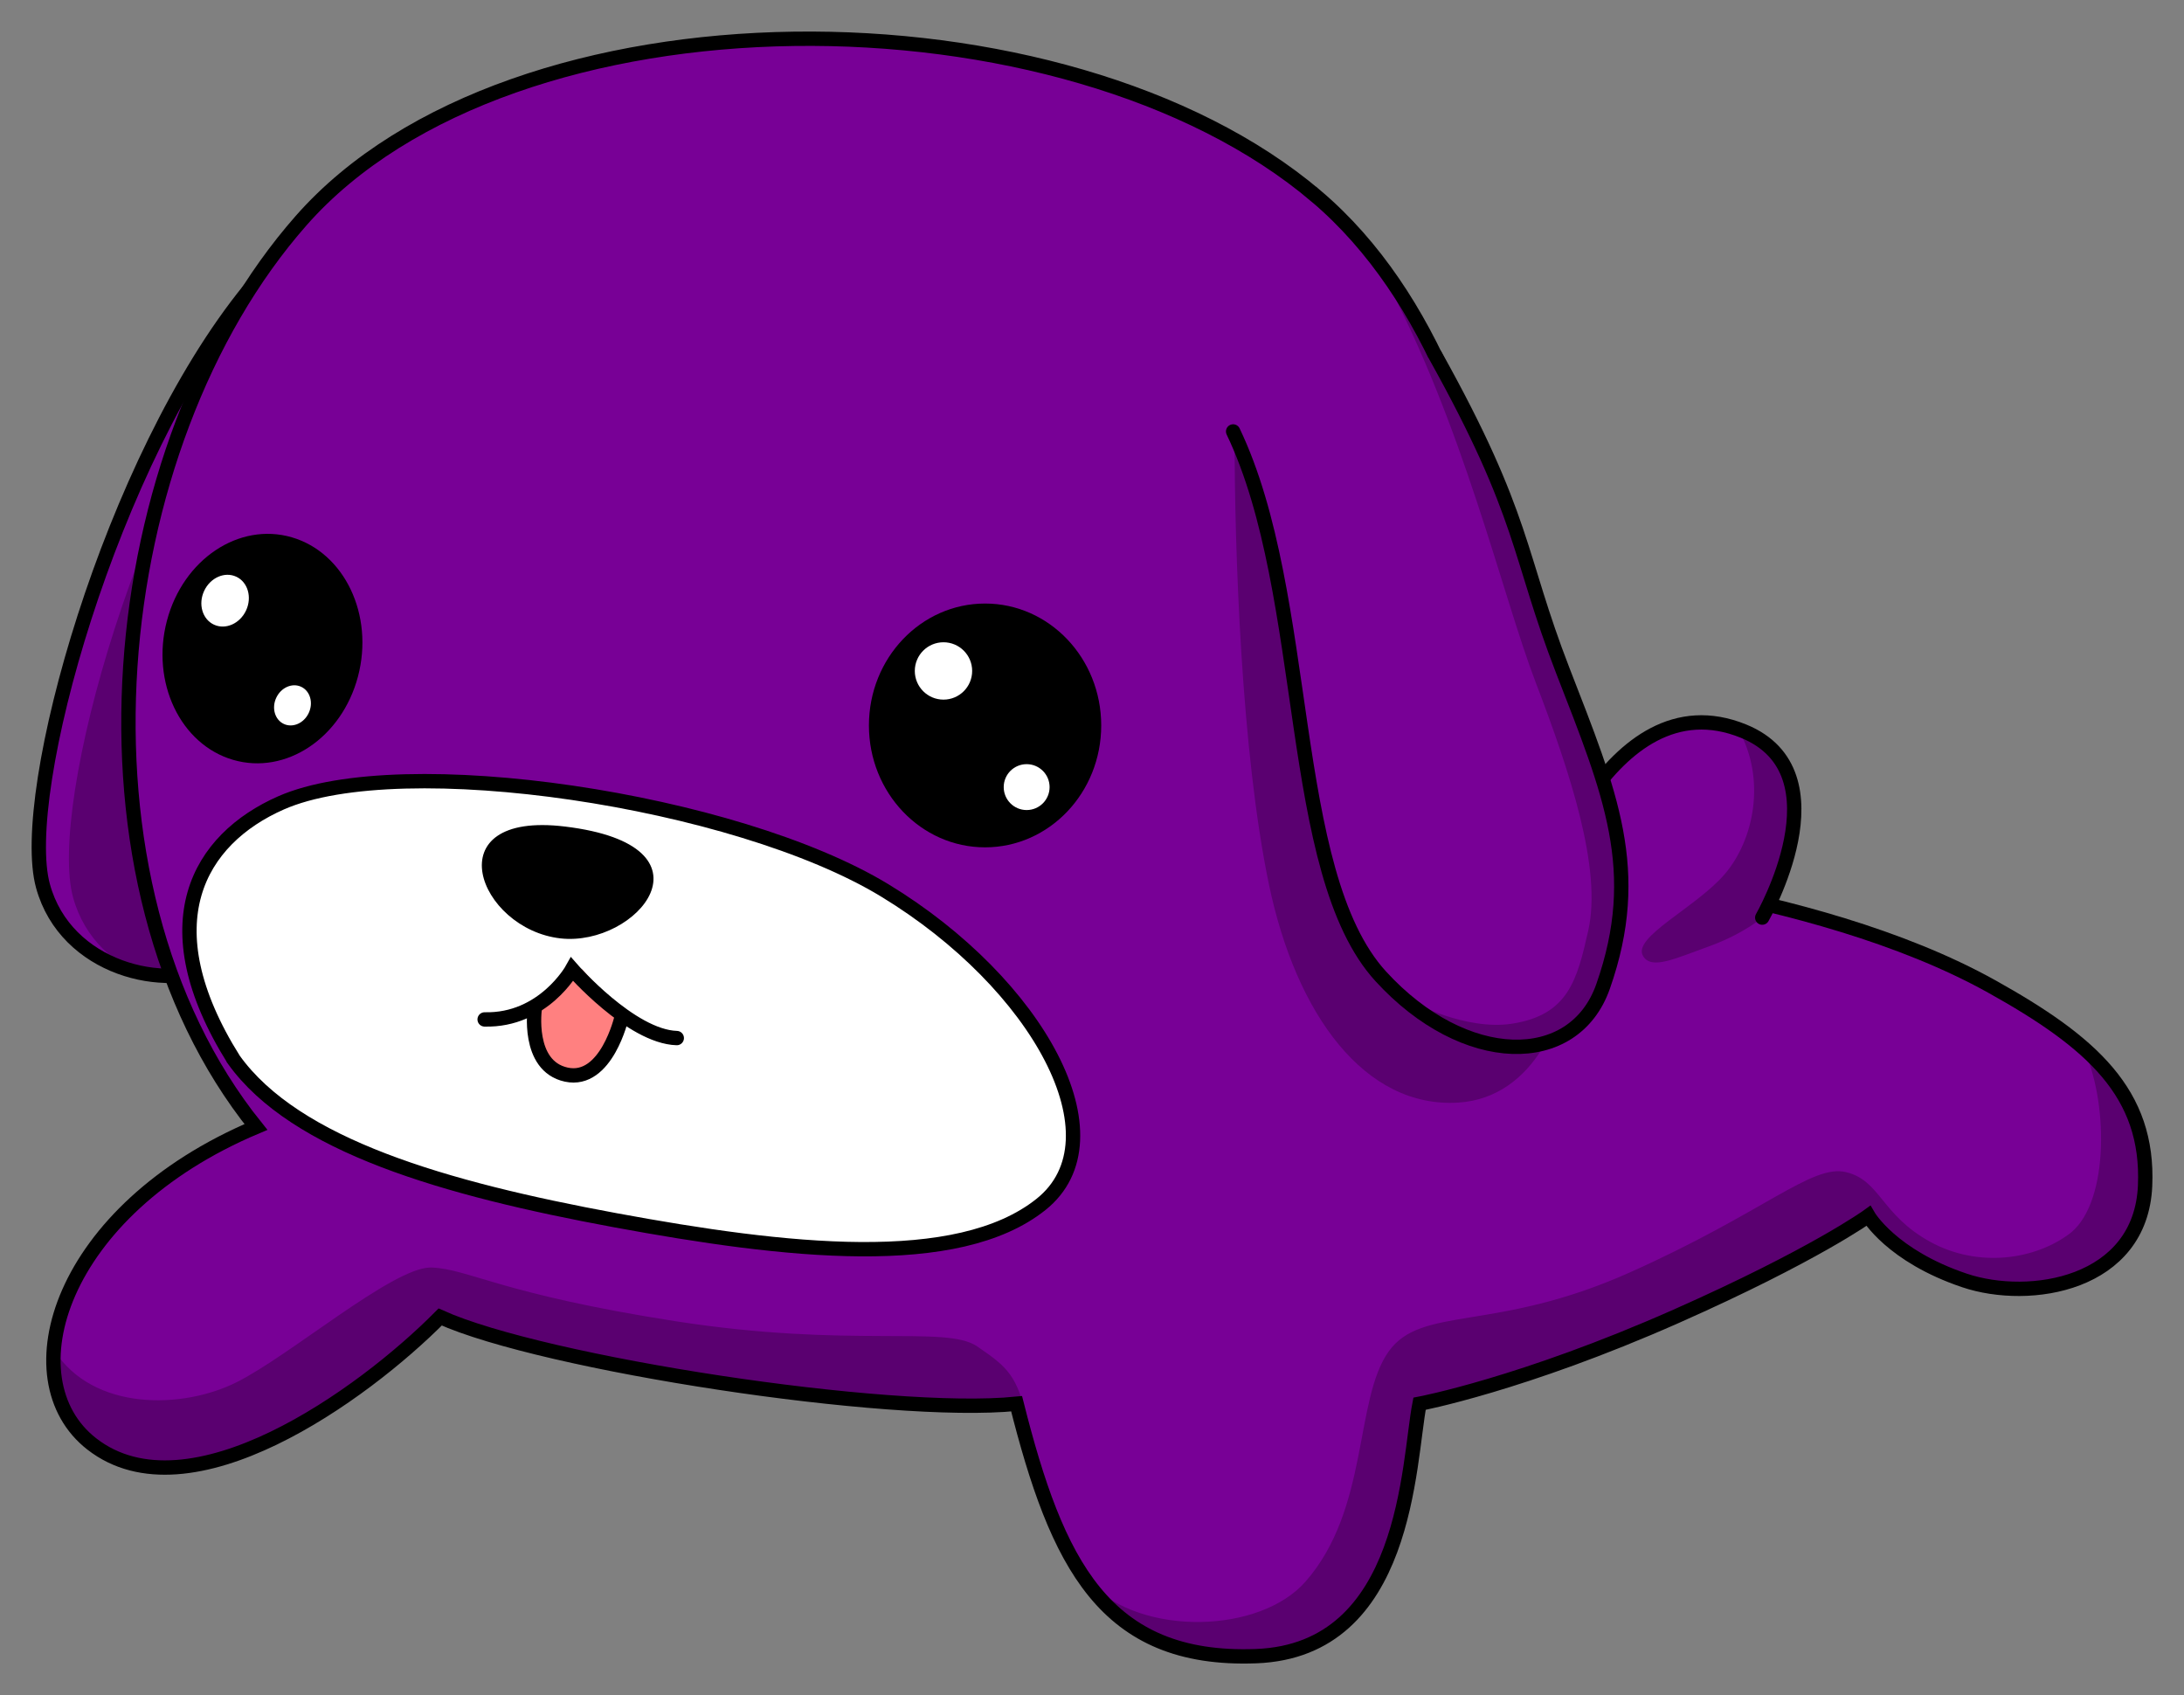
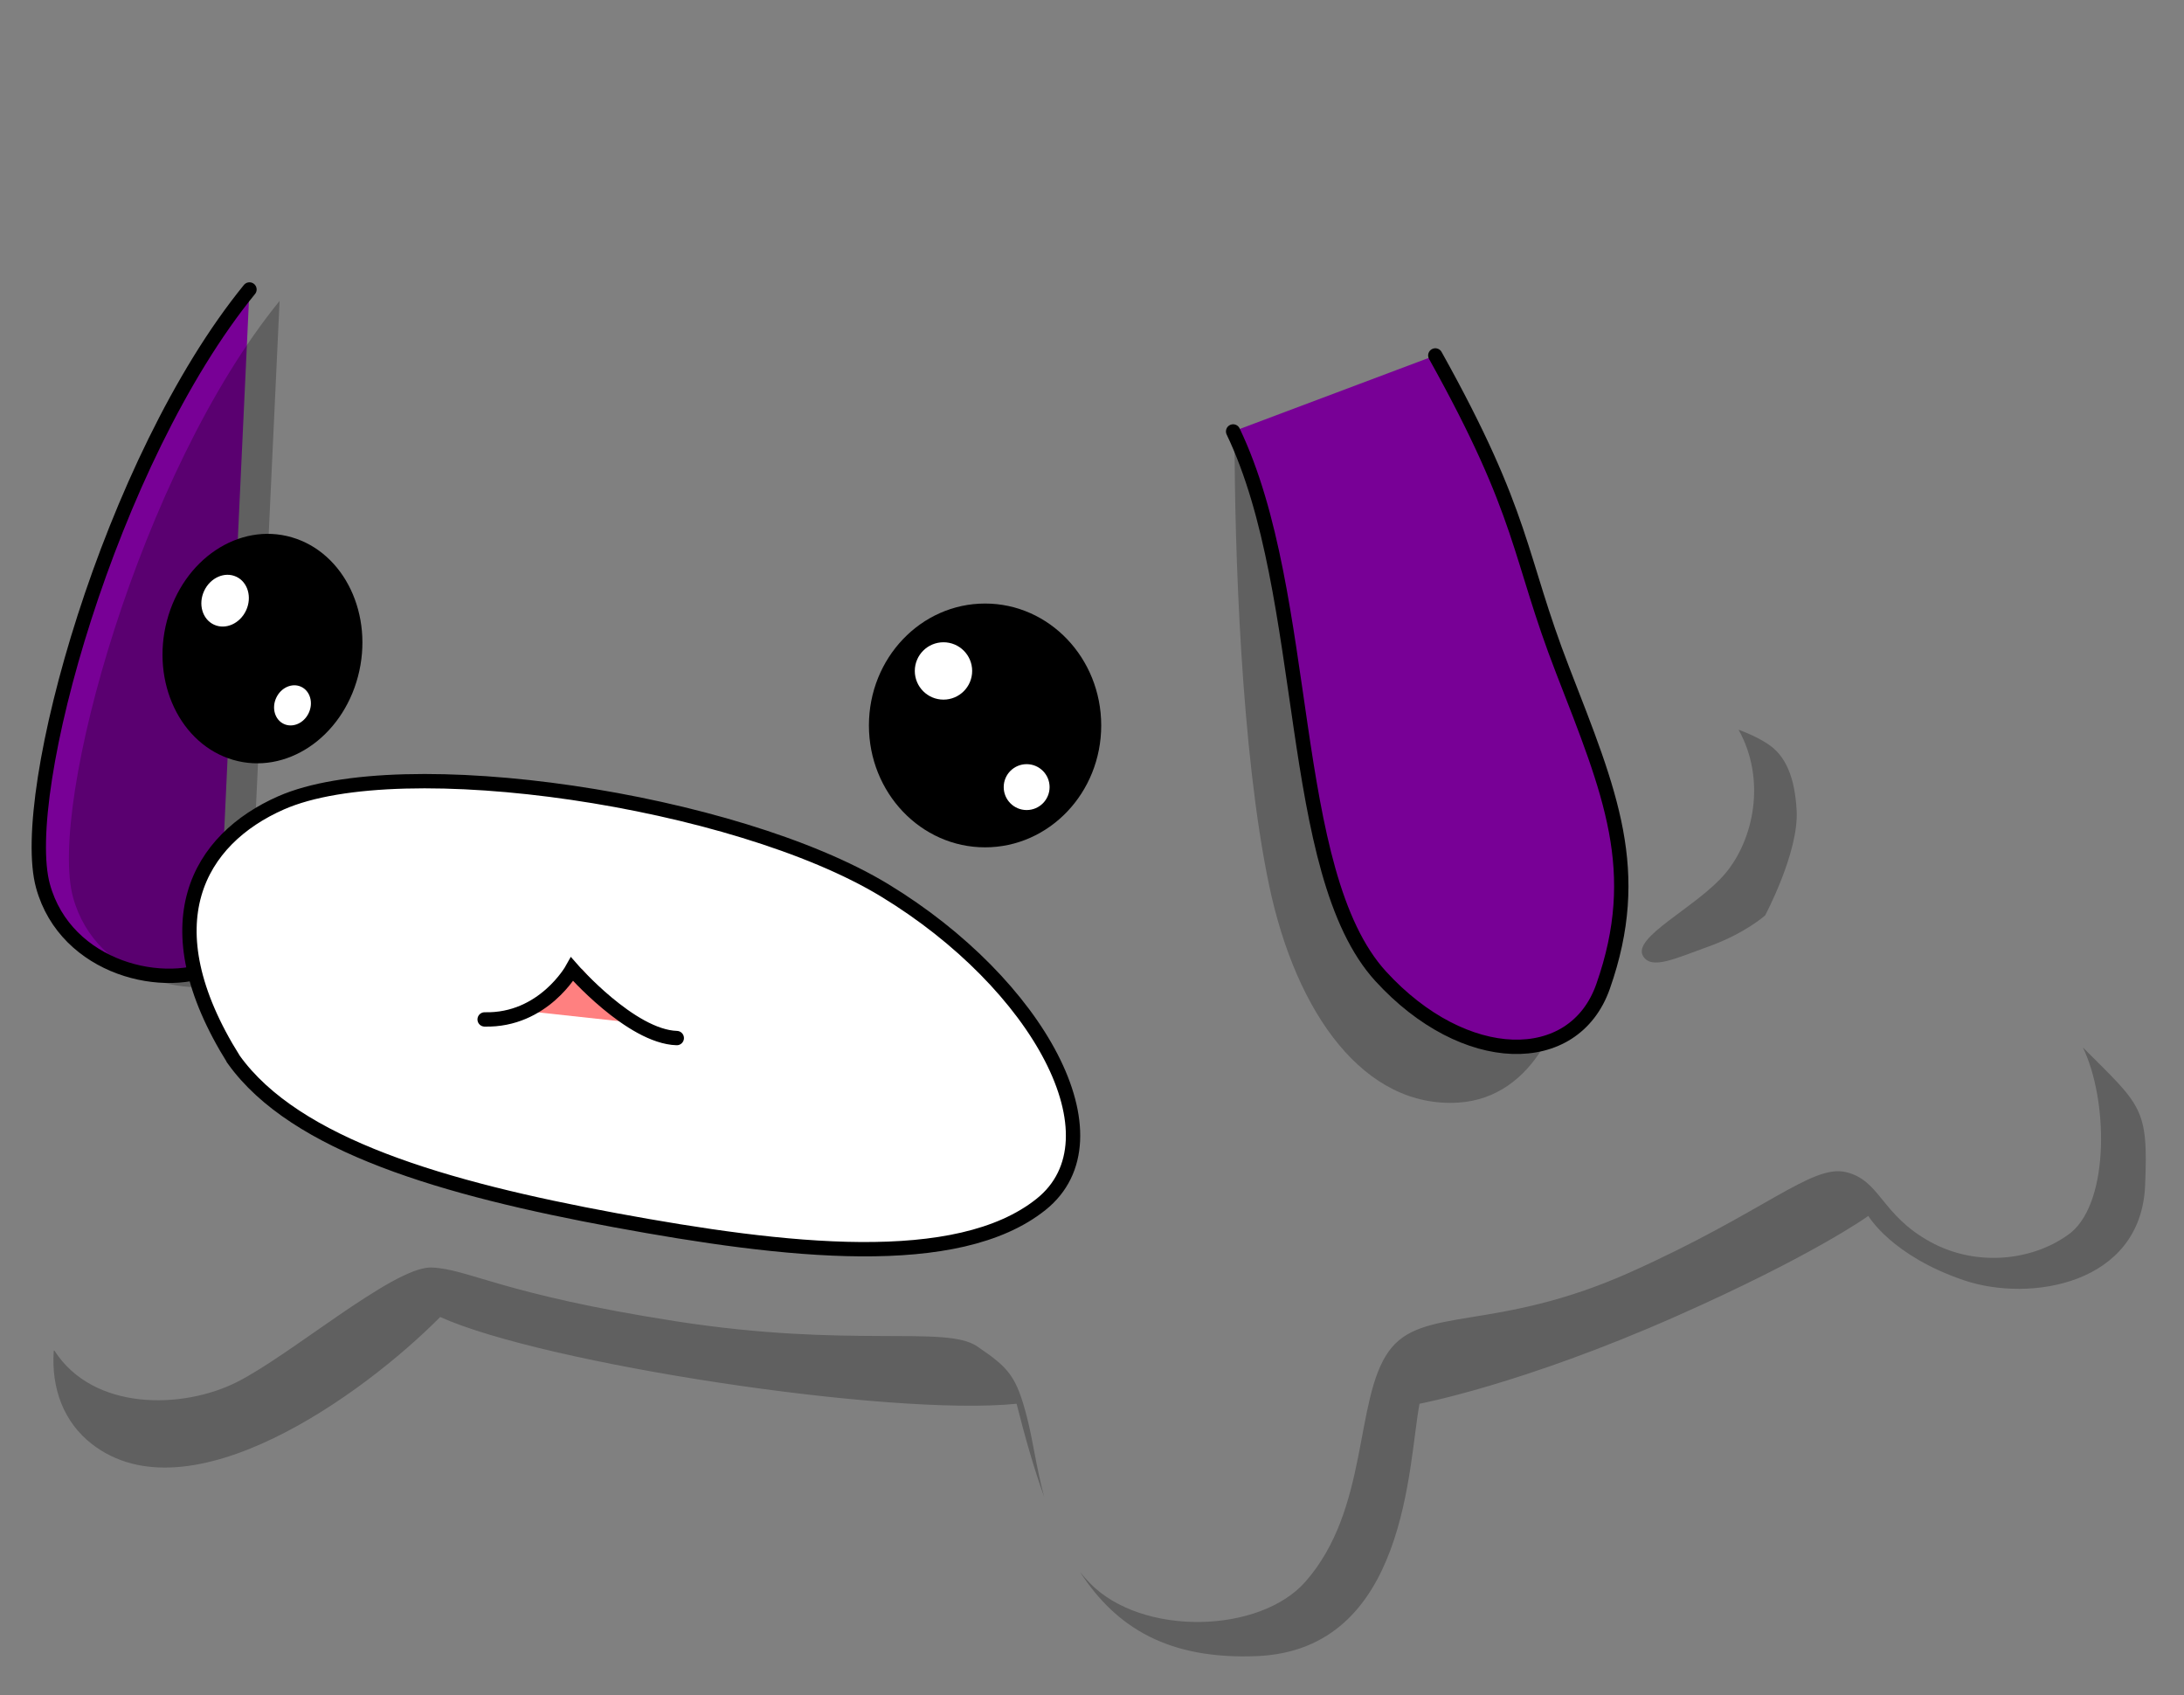
<svg xmlns="http://www.w3.org/2000/svg" xmlns:ns1="http://www.inkscape.org/namespaces/inkscape" xmlns:ns2="http://sodipodi.sourceforge.net/DTD/sodipodi-0.dtd" width="1523.121" height="1182.018" viewBox="0 0 1523.121 1182.018" id="svg2" version="1.1" ns1:version="0.92.2 2405546, 2018-03-11" ns2:docname="oblique.svg" ns1:export-filename="/home/dllu/Pictures/puppy/oblique.png" ns1:export-xdpi="300" ns1:export-ydpi="300">
  <rect x="0" y="0" width="1523.121" height="1182.018" fill="#808080" stroke="none" />
  <defs id="defs4" />
  <ns2:namedview id="base" pagecolor="#ffffff" bordercolor="#666666" borderopacity="1.0" ns1:pageopacity="0.0" ns1:pageshadow="2" ns1:zoom="1" ns1:cx="1305.696" ns1:cy="698.16096" ns1:document-units="px" ns1:current-layer="layer1" showgrid="false" units="px" ns1:window-width="1912" ns1:window-height="660" ns1:window-x="3840" ns1:window-y="1448" ns1:window-maximized="0" fit-margin-top="22" fit-margin-right="22" fit-margin-bottom="22" fit-margin-left="22" />
  <g ns1:label="Layer 1" ns1:groupmode="layer" id="layer1" transform="translate(-1161.015,431.494)">
    <path ns2:nodetypes="csc" ns1:connector-curvature="0" id="path4277" d="m 1335,-229.638 c -97,119 -161.74,351.694 -144,416 16,58 86,74 122,55" style="fill:#780096;fill-opacity:1;fill-rule:evenodd;stroke:#000000;stroke-width:10;stroke-linecap:round;stroke-linejoin:miter;stroke-miterlimit:4;stroke-dasharray:none;stroke-opacity:1" />
    <path style="opacity:0.25;fill:#000000;fill-opacity:1;fill-rule:evenodd;stroke:none;stroke-width:10;stroke-linecap:round;stroke-linejoin:miter;stroke-miterlimit:4;stroke-dasharray:none;stroke-opacity:1" d="m 1356,-221.638 c -97,119 -161.74,351.694 -144,416 16,58 86,74 122,55" id="path3342" ns1:connector-curvature="0" ns2:nodetypes="csc" />
-     <path style="fill:#780096;fill-opacity:1;fill-rule:evenodd;stroke:#000000;stroke-width:10;stroke-linecap:round;stroke-linejoin:miter;stroke-miterlimit:4;stroke-dasharray:none;stroke-opacity:1" d="m 2079,-294.638 c -174.869,-148.428 -561,-150 -708,17 -138.111,156.902 -169,461 -31.5,632 -137.5,58 -172.271,175.972 -114.5,221 68,53 189,-34 243,-88.5 72,32.5 313,69.5 402,60.5 28,111 61,180 167,176 106,-4 106,-135 114,-176 0,0 71.667,-13.468 179,-61 96.311,-42.651 134,-70 134,-70 0,0 16.1,27.86 67,45 45.589,15.351 123,3 126,-66 2.804,-64.499 -37,-100 -107,-139 -126.027,-70.215 -323.5,-84 -323.5,-84 0,0 16.908,-327.451 -147.5,-467 z" id="path3336" ns1:connector-curvature="0" ns2:nodetypes="sscsccscscssscs" />
-     <path style="fill:#780096;fill-opacity:1;fill-rule:evenodd;stroke:#000000;stroke-width:10;stroke-linecap:round;stroke-linejoin:miter;stroke-miterlimit:4;stroke-dasharray:none;stroke-opacity:1" d="m 2390,208.362 c 0,0 58,-101 -13,-130 -94.794,-38.719 -144,119 -144,119" id="path4236" ns1:connector-curvature="0" ns2:nodetypes="csc" />
    <path style="fill:#ffffff;fill-rule:evenodd;stroke:#000000;stroke-width:10;stroke-linecap:round;stroke-linejoin:miter;stroke-miterlimit:4;stroke-dasharray:none;stroke-opacity:1" d="m 1324,307.362 c -59.457,-94.883 -24.473,-153.685 33,-179 84,-37 317.068,-2.136 421,61 107,65 166.513,173.084 109,219 -58.357,46.59 -178,33 -297,11 -119,-22 -223,-52 -266,-112 z" id="path3346" ns1:connector-curvature="0" ns2:nodetypes="cssssc" />
-     <path style="fill:#000000;fill-rule:evenodd;stroke:#000000;stroke-width:1px;stroke-linecap:butt;stroke-linejoin:miter;stroke-opacity:1" d="m 1555,145.362 c 108.972,13.223 49.8,82.952 -3,77 -56.961,-6.421 -87.939,-88.034 3,-77 z" id="path3348" ns1:connector-curvature="0" ns2:nodetypes="ccc" />
    <ellipse style="fill:#000000;stroke:none" id="path3350" cx="1848" cy="74.362" rx="81" ry="85" />
    <ellipse style="fill:#000000;stroke:none" id="path3352" cx="1305.36" cy="-356.493" rx="69.398" ry="80.242" transform="matrix(0.96,0.28,-0.255,0.967,0,0)" />
    <circle style="fill:#ffffff;stroke:none;stroke-width:10;stroke-linecap:round;stroke-linejoin:miter;stroke-miterlimit:4;stroke-dasharray:none" id="path4161" cx="1819" cy="36.362" r="20" />
    <ellipse style="fill:#ffffff;stroke:none;stroke-width:10;stroke-linecap:round;stroke-linejoin:miter;stroke-miterlimit:4;stroke-dasharray:none" id="path4161-3" cx="1189.173" cy="-568.465" rx="16.131" ry="18.436" transform="rotate(25)" />
    <g id="g4229" transform="translate(6,13)">
      <path ns1:connector-curvature="0" id="path4197" d="m 1561,231.362 -36,29.5 69,7.5 z" style="fill:#ff8080;fill-rule:evenodd;stroke:#000000;stroke-width:0;stroke-linecap:butt;stroke-linejoin:miter;stroke-miterlimit:4;stroke-dasharray:none;stroke-opacity:1" />
-       <path ns2:nodetypes="csc" ns1:connector-curvature="0" id="path3359" d="m 1528,258.362 c 0,0 -6,40.5 22,46.5 28,6 38.5,-40 38.5,-40" style="fill:#ff8080;fill-rule:evenodd;stroke:#000000;stroke-width:10;stroke-linecap:round;stroke-linejoin:miter;stroke-miterlimit:4;stroke-dasharray:none;stroke-opacity:1" />
      <path ns2:nodetypes="ccc" ns1:connector-curvature="0" id="path3354" d="m 1493,266.362 c 41,1 61,-35 61,-35 0,0 41,47 73,48" style="fill:none;fill-rule:evenodd;stroke:#000000;stroke-width:10;stroke-linecap:round;stroke-linejoin:miter;stroke-miterlimit:4;stroke-dasharray:none;stroke-opacity:1" />
    </g>
    <ellipse style="fill:#ffffff;stroke:none;stroke-width:10;stroke-linecap:round;stroke-linejoin:miter;stroke-miterlimit:4;stroke-dasharray:none" id="path4161-3-6" cx="1262.62" cy="-522.167" rx="12.508" ry="14.295" transform="rotate(25)" />
    <circle style="fill:#ffffff;stroke:none;stroke-width:10;stroke-linecap:round;stroke-linejoin:miter;stroke-miterlimit:4;stroke-dasharray:none" id="path4161-7" cx="1877" cy="117.362" r="16" />
    <path style="opacity:0.25;fill:#000000;fill-rule:evenodd;stroke:none;stroke-width:1px;stroke-linecap:butt;stroke-linejoin:miter;stroke-opacity:1" d="m 2022,-127.638 c 0,80 4.67,220.418 24,313 19,91 67,156 132,152 54.046,-3.326 76,-64 75,-94" id="path4238" ns1:connector-curvature="0" ns2:nodetypes="cssc" />
    <path style="fill:#780096;fill-opacity:1;fill-rule:evenodd;stroke:#000000;stroke-width:10;stroke-linecap:round;stroke-linejoin:miter;stroke-miterlimit:4;stroke-dasharray:none;stroke-opacity:1" d="m 2021,-130.638 c 54.844,114.539 36.357,307.198 103,380 58.28,63.667 134.682,64.847 155,7 28.314,-80.612 5,-135 -28,-220 -31.603,-81.402 -26,-107 -89,-220" id="path3338" ns1:connector-curvature="0" ns2:nodetypes="csssc" />
    <path style="opacity:0.25;fill:#000000;fill-opacity:1;fill-rule:evenodd;stroke:none;stroke-width:1px;stroke-linecap:butt;stroke-linejoin:miter;stroke-opacity:1" d="m 2613.637,1406.57 c 17.487,36.093 18.712,106.451 -8.137,128.93 -24.579,19.283 -65,25 -98.5,6.5 -34.241,-18.909 -34.541,-42.688 -58.5,-48.5 -23.933,-5.806 -57,28 -151,70 -94,42 -144.974,22.781 -168,55 -24.142,33.78 -13.478,109.679 -58,160.5 -31.787,36.285 -114,38.5 -150.5,1 -2.402,-2.467 -4.625,-5.015 -6.717,-7.617 25.579,39.437 62.279,60.898 122.717,58.617 106,-4 106,-135 114,-176 0,0 71.667,-13.468 179,-61 96.311,-42.651 134,-70 134,-70 0,0 16.1,27.86 67,45 45.589,15.351 123,3 126,-66 2.38,-54.743 -2.613,-55.596 -43.363,-96.43 z M 1460.748,1559.998 c -26.989,0.928 -97.342,61.299 -134.748,80.002 -38,19 -100,20 -127,-22 l -0.488,-0.039 c -1.865,26.55 7.082,49.913 26.488,65.039 68,53 189,-34 243,-88.5 72,32.5 313,69.5 402,60.5 5.948,23.579 12.125,45.255 19.176,64.746 -5.322,-19.722 -7.801,-38.99 -11.676,-54.246 -7.666,-30.186 -13,-35.5 -35,-50.5 -22,-15 -88,1.5 -210,-17.5 -122,-19 -144.5,-36.5 -170.5,-37.5 -0.406,-0.016 -0.824,-0.017 -1.252,0 z" transform="translate(0,-1107.638)" id="path4240" ns1:connector-curvature="0" ns2:nodetypes="ccsssssscscscssccsccscccsssccc" />
    <path style="opacity:0.25;fill:#000000;fill-opacity:1;fill-rule:evenodd;stroke:none;stroke-width:1px;stroke-linecap:butt;stroke-linejoin:miter;stroke-opacity:1" d="m 2373.5,77.362 c 19.5,35 10.5,77 -9.5,100.5 -20,23.5 -65.341,44.283 -57,57.5 6,9.508 22.267,1.544 46,-7 25,-9 39,-21.5 39,-21.5 0,0 23.5,-44 22,-73 -1.5,-29 -11,-40.5 -20,-46.5 -9,-6 -20.5,-10 -20.5,-10 z" id="path4275" ns1:connector-curvature="0" ns2:nodetypes="cscscssc" />
-     <path style="opacity:0.25;fill:#000000;fill-opacity:1;fill-rule:evenodd;stroke:none;stroke-width:1px;stroke-linecap:butt;stroke-linejoin:miter;stroke-opacity:1" d="m 2125.667,-239.638 c 55.667,103.333 82.837,222.648 106.333,284 24,62.667 46.333,130 36.667,173 -7.779,34.605 -14,59 -53.333,65 -32.335,4.932 -69.667,-15.333 -69.667,-15.333 0,0 36,38.667 82.333,29.667 46.333,-9 58.333,-48.667 64.333,-90.667 6,-42 -17.667,-109 -43.333,-174.333 -25.667,-65.333 -40.667,-130.667 -62,-174 -21.333,-43.333 -61.333,-97.333 -61.333,-97.333 z" id="path4279" ns1:connector-curvature="0" ns2:nodetypes="cssscssssc" />
  </g>
</svg>